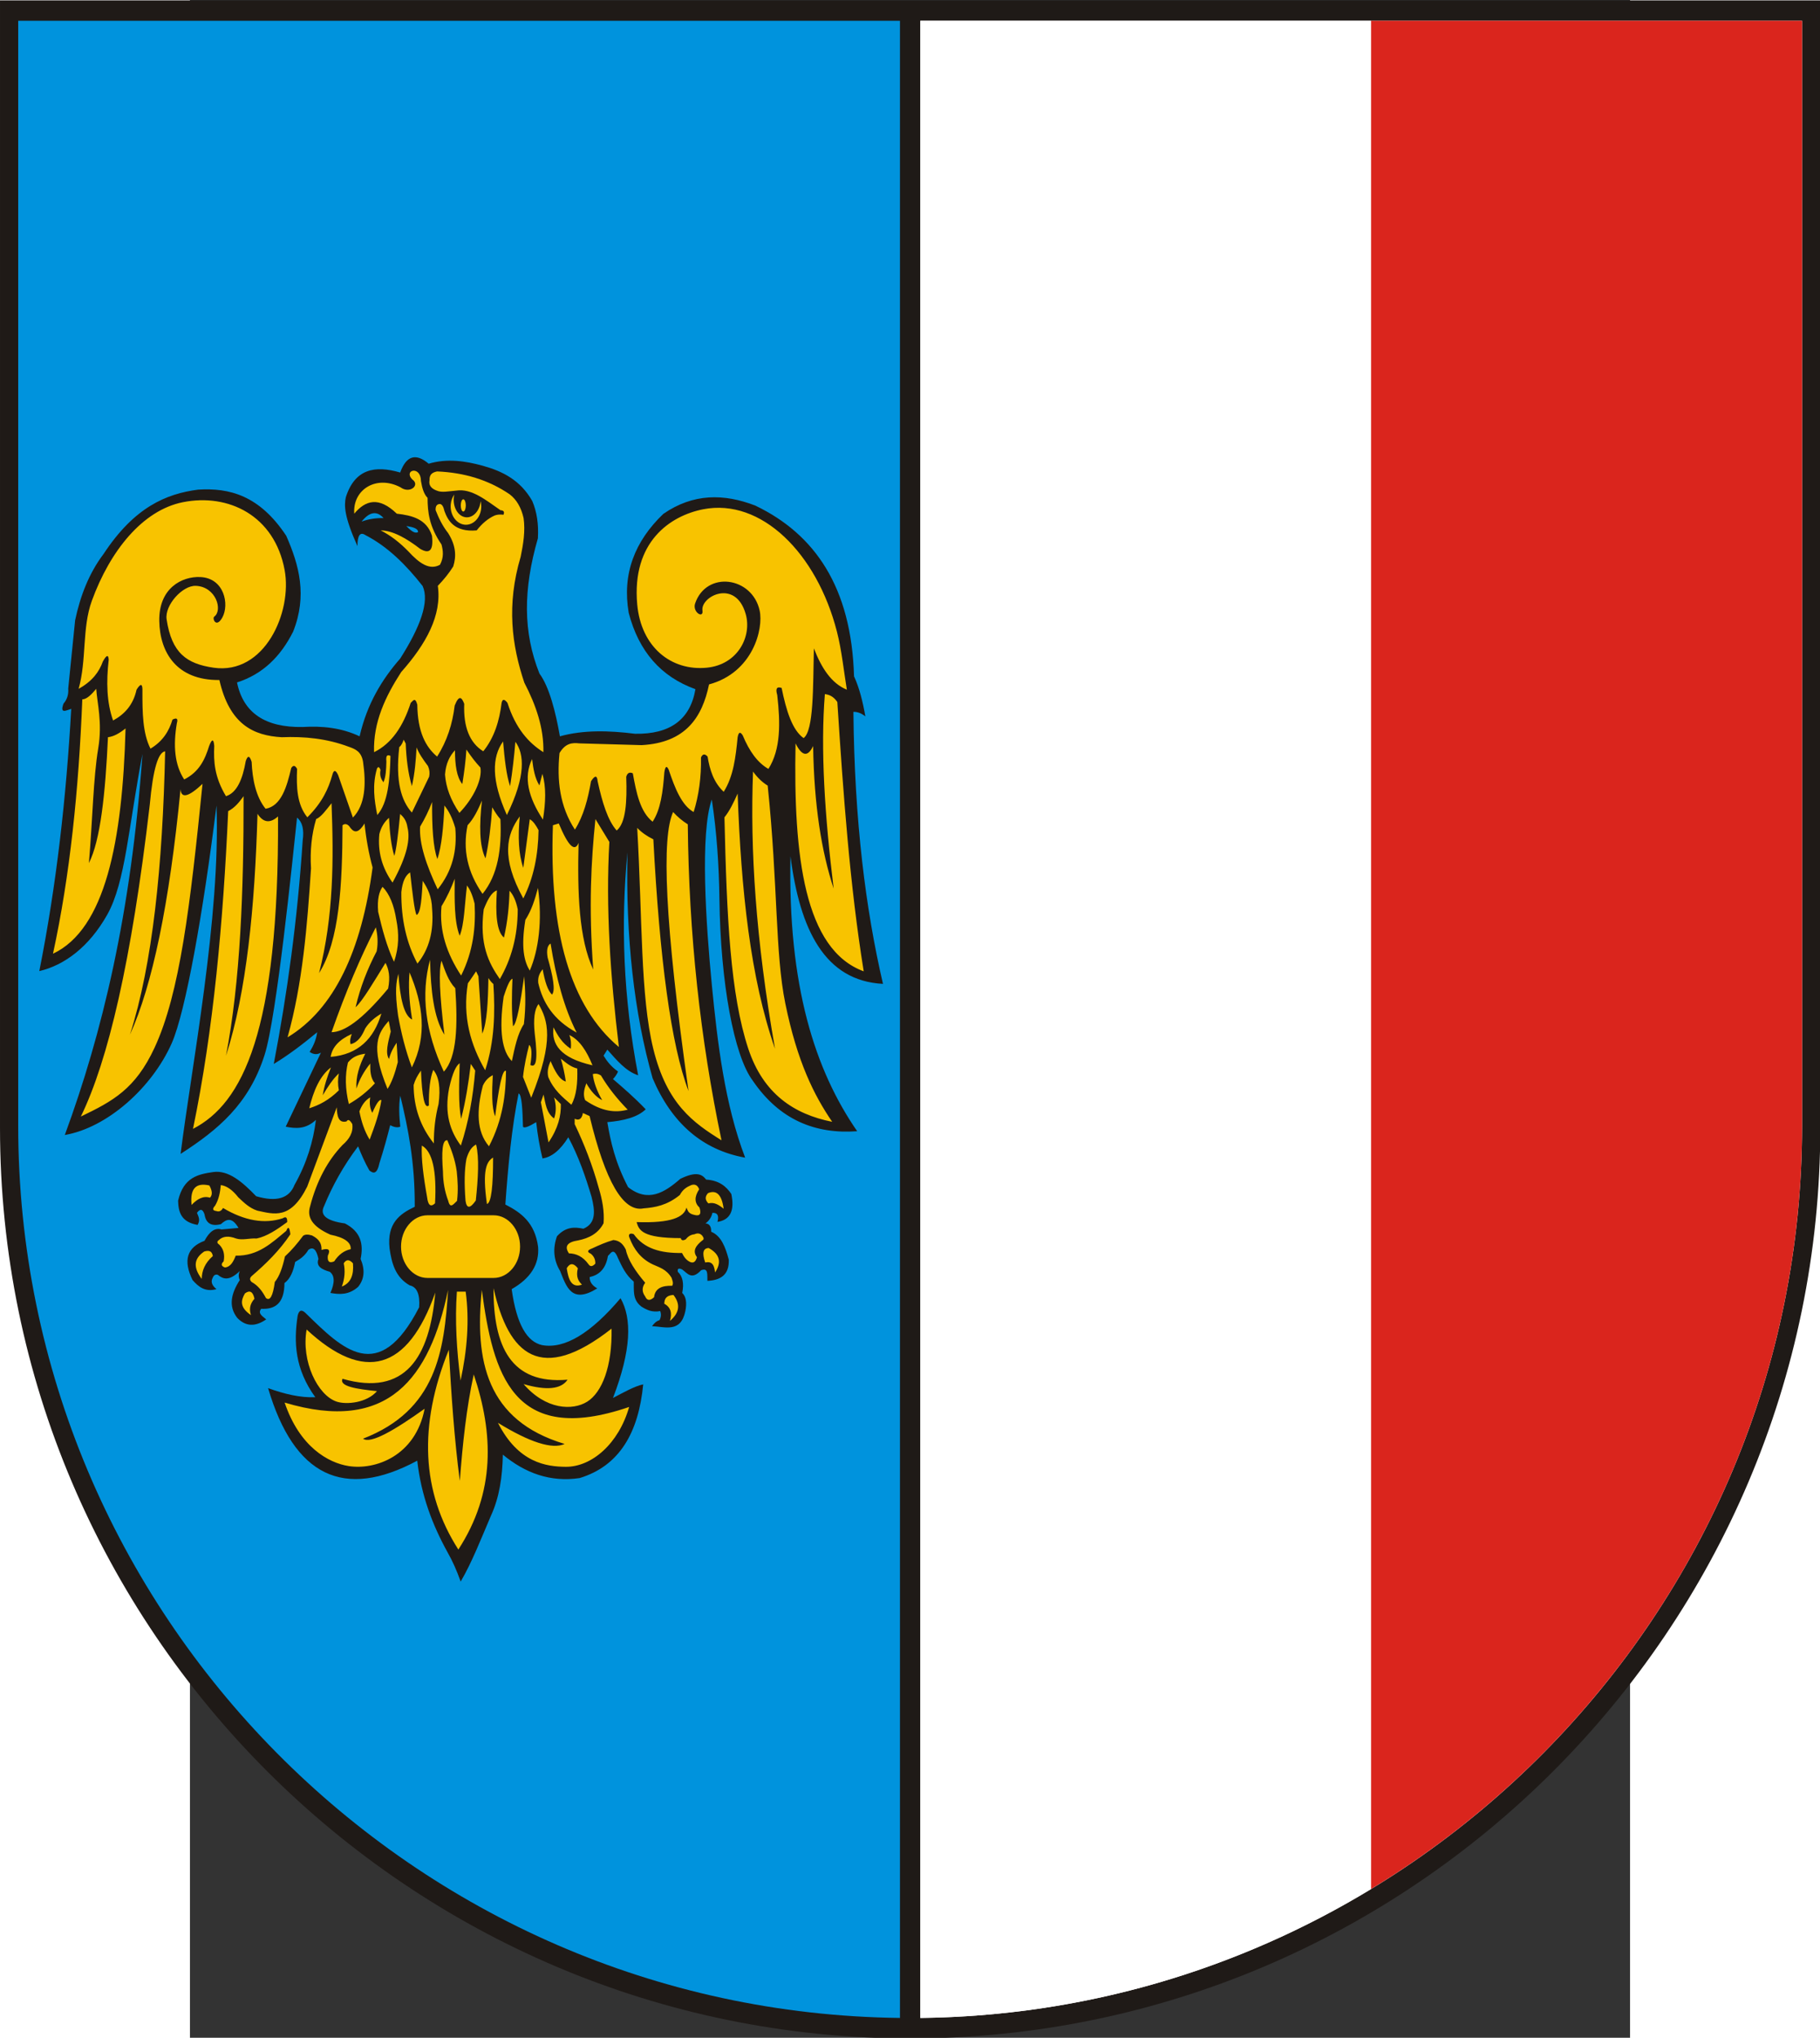
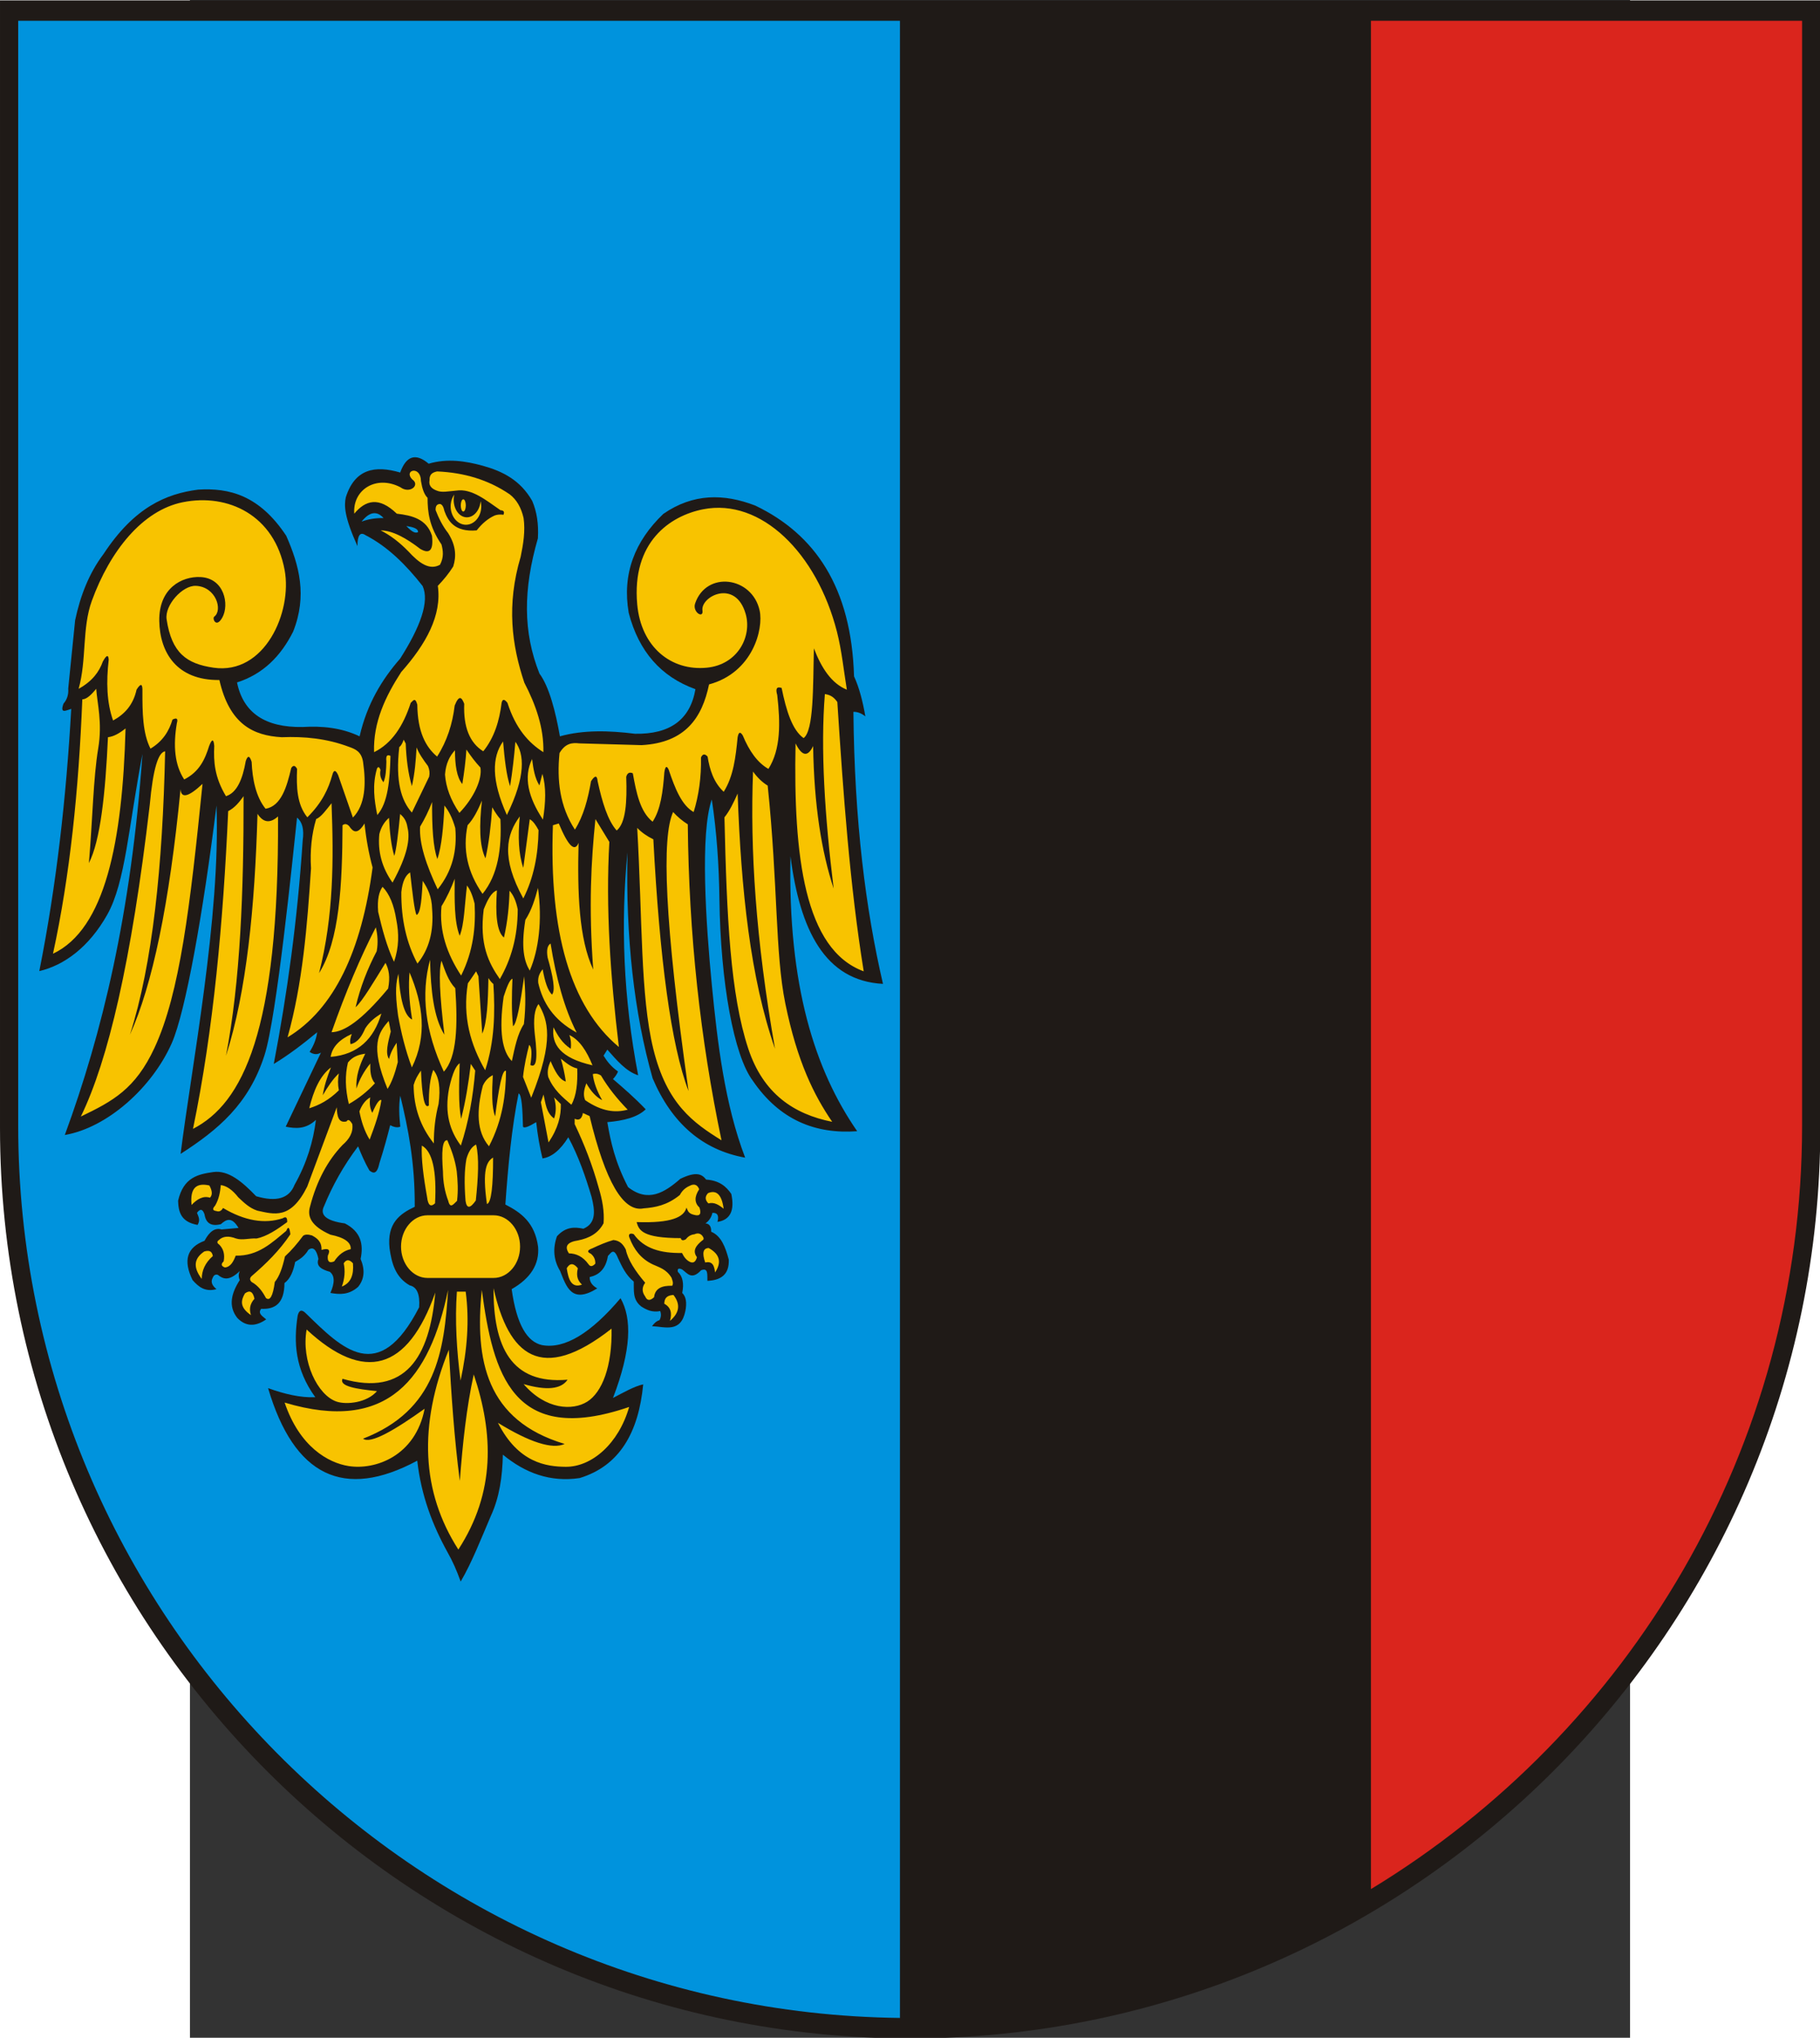
<svg xmlns="http://www.w3.org/2000/svg" xmlns:ns1="http://sodipodi.sourceforge.net/DTD/sodipodi-0.dtd" xmlns:ns2="http://www.inkscape.org/namespaces/inkscape" xml:space="preserve" width="744.094" height="832.7" style="shape-rendering:geometricPrecision; text-rendering:geometricPrecision; image-rendering:optimizeQuality; fill-rule:evenodd; clip-rule:evenodd" viewBox="0 0 210 297" id="svg2" ns1:version="0.32" ns2:version="0.45.1" ns1:docname="księstwo raciborskie.svg" ns2:output_extension="org.inkscape.output.svg.inkscape" ns1:docbase="C:\Users\Mistrz\Desktop" version="1.0">
  <rect x="0" y="0" width="210" height="297" fill="#333333" stroke="none" />
  <ns1:namedview ns2:window-height="480" ns2:window-width="640" ns2:pageshadow="2" ns2:pageopacity="0.0" guidetolerance="10.0" gridtolerance="10.0" objecttolerance="10.0" borderopacity="1.0" bordercolor="#666666" pagecolor="#ffffff" id="base" height="832.7px" width="744.094px" />
  <defs id="defs4">
    <style type="text/css" id="style6">
   
    .fil2 {fill:#0093DD}
    .fil0 {fill:#1F1A17}
    .fil3 {fill:#DA251D}
    .fil4 {fill:#F8C300}
    .fil1 {fill:white}
   
  </style>
  </defs>
  <g id="Warstwa_x0020_1" transform="matrix(1.264,0,0,1.264,-27.698,-39.127)">
    <g id="_75771024">
      <path id="_76099144" class="fil0" d="M 0,31 L 210,31 L 210,161 L 210,161 C 210,218.832 162.832,266 105,266 C 47.168,266 0,218.832 0,161 L 0,161 L 0,31 L 0,31 z " style="fill:#1f1a17" />
-       <path id="_76099072" class="fil1" d="M 106.175,33.35 L 207.9,33.35 L 207.9,160.75 L 207.9,160.75 C 207.9,217.033 162.312,263 106.175,263.635 L 106.175,33.35 L 106.175,33.35 z " style="fill:#ffffff" />
      <path id="_76099000" class="fil2" d="M 2.1,33.35 L 103.825,33.35 L 103.825,263.635 C 47.688,263 2.1,217.033 2.1,160.75 L 2.1,160.75 L 2.1,33.35 L 2.1,33.35 z " style="fill:#0093dd" />
      <path id="_76098928" class="fil3" d="M 158.162,33.35 L 158.254,33.35 L 207.9,33.35 L 207.9,160.75 L 207.9,160.75 C 207.9,197.987 187.941,230.703 158.178,248.769 C 158.173,248.772 158.167,248.775 158.162,248.779 L 158.162,33.349 L 158.162,33.35 z " style="fill:#da251d" />
-       <path id="_75771336" class="fil1" d="M 106.175,33.35 L 158.162,33.35 L 158.162,248.779 C 142.943,258.013 125.165,263.421 106.175,263.635 L 106.175,33.35 L 106.175,33.35 z " style="fill:#ffffff" />
      <g id="g16">
        <path id="_75771264" class="fil0" d="M 64.593,115.858 C 64.106,113.045 63.35,110.115 62.235,108.622 C 60.33,103.848 60.348,98.933 62.053,93.029 C 62.152,91.407 61.936,89.973 61.406,88.727 C 60.046,86.328 57.982,85.286 55.671,84.652 C 53.734,84.121 51.591,83.785 49.454,84.424 C 47.966,83.162 46.87,83.5 46.167,85.44 C 43.251,84.583 40.924,85.021 39.892,88.308 C 39.691,89.259 39.706,90.517 41.237,93.926 C 41.238,92.66 41.554,92.242 42.183,92.671 C 44.728,93.987 46.84,96.081 48.757,98.527 C 49.561,100.315 48.502,103.222 46.167,106.894 C 44.057,109.305 42.34,112.128 41.486,115.858 C 39.383,114.864 37.172,114.646 34.912,114.782 C 30.584,114.858 28.061,113.145 27.343,109.643 C 30.334,108.691 32.394,106.621 33.817,103.786 C 35.468,99.641 34.514,96.121 33.02,92.731 C 29.913,88.047 26.439,87.193 22.86,87.412 C 19.161,87.89 15.496,89.441 11.954,94.822 C 10.258,97.063 9.265,99.666 8.667,102.472 C 8.402,105.101 8.136,107.731 7.87,110.36 C 7.923,111.032 7.741,111.609 7.323,112.093 C 6.868,113.347 7.669,112.843 8.219,112.691 C 7.642,122.857 6.524,132.951 4.534,142.929 C 7.426,142.251 10.272,140.152 12.371,136.424 C 14.471,132.696 14.823,126.281 16.436,117.89 C 15.127,136.35 11.768,150.149 7.476,161.828 C 12.382,160.985 17.542,156.367 19.81,151.25 C 21.408,147.645 23.459,136.083 24.974,123.839 C 25.461,136.691 22.076,154.073 20.836,164.006 C 25.146,161.23 28.714,158.28 30.523,152.598 C 31.923,148.203 33.748,130.085 34.268,125.233 C 34.878,125.728 35.096,126.599 34.922,127.847 C 34.316,137.053 33.129,145.561 31.582,153.637 C 33.252,152.63 34.922,151.363 36.592,149.978 C 36.478,150.839 36.148,151.571 35.72,152.243 C 36.156,152.555 36.592,152.584 37.027,152.331 C 35.672,155.177 34.317,158.023 32.961,160.869 C 34.123,161.104 35.285,161.173 36.446,160.085 C 36.139,162.583 35.385,165.08 33.978,167.578 C 33.365,169.144 31.888,169.579 29.549,168.885 C 27.963,167.233 26.354,165.86 24.611,166.097 C 22.875,166.351 21.173,166.682 20.545,169.408 C 20.587,170.692 20.864,171.857 22.796,172.196 C 23.149,171.58 22.873,171.216 22.724,170.802 C 23.092,170.295 23.383,170.353 23.595,170.976 C 23.753,172.013 24.383,172.39 25.483,172.109 C 26.101,171.545 26.74,171.217 27.516,172.544 C 26.862,172.602 26.209,172.661 25.555,172.719 C 24.823,172.495 24.17,172.931 23.595,174.026 C 21.566,174.783 21.106,176.293 22.215,178.556 C 22.899,179.33 23.661,179.963 24.974,179.602 C 24.437,179.166 24.292,178.731 24.539,178.295 C 24.654,177.99 24.848,177.874 25.12,177.946 C 25.73,178.44 26.42,178.72 27.661,177.511 C 27.504,177.859 27.504,178.208 27.661,178.556 C 26.671,180.091 26.319,181.567 27.37,182.913 C 28.327,183.913 29.44,183.971 30.71,183.087 C 30.308,182.731 29.696,182.424 30.13,181.867 C 31.712,181.951 32.804,181.27 32.816,178.905 C 33.493,178.41 33.845,177.526 34.05,176.465 C 34.618,176.142 35.166,175.772 35.575,175.071 C 36.119,174.667 36.507,175.015 36.737,176.117 C 36.426,176.946 37.097,177.334 38.044,177.598 C 38.617,178.035 38.642,178.848 38.116,180.038 C 39.181,180.231 40.246,180.282 41.311,179.341 C 42.036,178.454 42.132,177.38 41.602,176.117 C 41.958,174.422 41.628,172.963 39.786,172.022 C 37.654,171.73 36.855,171.062 37.39,170.018 C 38.329,167.723 39.587,165.429 41.311,163.135 C 41.688,164.064 42.084,164.993 42.618,165.923 C 43.064,166.27 43.491,166.405 43.78,165.051 C 44.279,163.493 44.671,162.064 45.014,160.695 C 45.48,160.941 45.867,160.999 46.176,160.869 C 46.058,159.678 45.979,158.487 46.176,157.297 C 47.087,161.07 47.88,165.008 47.846,170.105 C 46.11,170.922 44.629,172 44.941,174.897 C 45.184,176.604 45.604,178.216 47.265,179.166 C 48.099,179.349 48.462,180.191 48.354,181.693 C 43.677,190.78 39.484,186.482 35.285,182.39 C 34.813,181.912 34.499,181.999 34.341,182.652 C 33.87,185.712 34.017,188.813 36.374,192.062 C 34.647,192.137 32.812,191.694 30.928,191.016 C 33.918,201.149 39.654,203.937 48.136,199.38 C 48.592,203.424 49.91,206.821 51.621,209.923 C 52.213,210.956 52.712,212.1 53.146,213.321 C 54.441,211.114 55.509,208.361 56.631,205.741 C 57.621,203.6 57.963,201.201 58.011,198.683 C 60.596,200.82 63.499,201.885 66.869,201.385 C 71.481,199.984 73.671,196.124 74.203,190.58 C 73.166,190.802 71.921,191.525 70.717,192.149 C 72.842,186.614 72.917,182.98 71.589,180.648 C 68.177,184.673 65.139,186.544 62.513,186.05 C 60.836,185.666 59.605,183.752 59.028,179.602 C 61.221,178.352 62.238,176.726 62.077,174.723 C 61.705,171.914 60.092,170.761 58.301,169.844 C 58.618,165.344 59.038,160.969 59.826,157.036 C 60.192,157.131 60.283,158.882 60.334,160.869 C 60.45,161.072 60.959,160.897 61.859,160.346 C 62.023,161.835 62.265,163.229 62.585,164.529 C 63.656,164.374 64.648,163.561 65.562,162.089 C 66.737,164.271 67.544,166.601 68.249,168.972 C 68.643,170.547 68.801,172.003 67.305,172.632 C 66.288,172.426 65.272,172.385 64.255,173.503 C 63.748,174.933 63.869,176.269 64.618,177.511 C 65.346,179.32 65.933,181.357 68.902,179.515 C 68.298,179.173 68.007,178.738 68.031,178.208 C 69.076,177.972 69.876,177.323 70.136,175.768 C 70.482,175.454 70.785,174.737 71.298,176.03 C 71.753,176.99 72.178,177.962 73.113,178.731 C 73.153,179.74 72.941,180.798 73.985,181.606 C 74.593,181.993 75.24,182.309 76.163,182.129 C 76.296,182.477 76.271,182.826 76.09,183.174 C 75.701,183.288 75.45,183.568 75.219,183.871 C 76.753,183.944 78.538,184.668 79.067,182.129 C 79.26,181.149 79.139,180.452 78.704,180.038 C 78.927,178.942 78.758,178.129 78.196,177.598 C 78.13,177.228 78.299,177.141 78.704,177.337 C 79.305,177.768 79.78,178.6 80.882,177.424 C 81.752,177.077 81.576,177.986 81.609,178.644 C 83.118,178.572 84.137,177.971 84.077,176.204 C 83.695,174.775 83.214,173.464 82.044,172.98 C 82.062,172.378 81.844,172.059 81.391,172.022 C 81.814,171.709 82.08,171.302 82.189,170.802 C 82.775,170.774 82.969,171.122 82.77,171.847 C 84.244,171.62 84.776,170.546 84.368,168.624 C 83.782,167.765 82.991,167.072 81.463,166.968 C 81.003,166.372 80.365,165.965 78.486,166.881 C 76.655,168.477 74.764,169.647 72.46,167.84 C 70.972,164.987 70.449,162.631 70.064,160.346 C 71.952,160.182 73.546,159.783 74.493,158.865 C 73.124,157.439 71.926,156.421 70.717,155.38 C 70.989,155.089 71.183,154.799 71.298,154.509 C 70.446,153.899 70.007,153.289 69.628,152.679 C 69.773,152.447 69.919,152.214 70.064,151.982 C 71.15,153.21 72.215,154.485 73.622,154.944 C 71.896,145.982 71.602,137.45 72.387,129.241 C 72.178,139.055 73.146,147.739 75.292,155.293 C 77.515,160.508 81.073,163.558 85.965,164.441 C 83.611,158.281 82.771,151.181 82.13,144.618 C 81.425,137.41 80.751,127.005 82.117,123.142 C 82.683,126.865 82.946,130.708 82.998,134.669 C 83.123,144.274 84.671,152.663 86.836,155.554 C 89.937,160.101 94.062,161.741 98.889,161.392 C 94.017,154.343 90.885,144.637 91.193,129.677 C 92.278,138.129 95.129,144.05 101.866,144.402 C 99.86,135.769 98.576,125.623 98.454,113.035 C 98.913,113.021 99.373,113.195 99.833,113.558 C 99.535,111.853 99.138,110.267 98.526,108.94 C 98.228,98.674 94.016,92.546 87.127,89.249 C 83.522,87.861 79.974,87.828 76.526,90.207 C 73.218,93.373 71.76,97.136 72.532,101.621 C 73.685,106.061 76.251,108.994 80.229,110.421 C 79.632,113.924 77.308,115.637 73.259,115.562 C 70.237,115.184 67.3,115.106 64.593,115.858 L 64.593,115.858 z " style="fill:#1f1a17" />
        <path id="_75771192" class="fil4" d="M 48.565,86.43 C 48.549,84.583 46.519,85.154 47.55,86.227 C 48.522,86.884 47.279,87.941 46.197,87.141 C 43.422,85.689 40.663,87.4 40.87,90.185 C 42.166,88.628 43.704,88.183 45.774,90.185 C 47.564,90.39 49.209,90.808 49.834,92.722 C 50.027,94.39 49.576,94.897 48.48,94.244 C 46.846,92.992 45.291,92.127 43.914,92.113 C 45.052,92.685 46.119,93.512 47.127,94.549 C 48.34,95.874 49.551,96.759 50.764,96.071 C 51.225,95.196 51.119,94.456 50.933,93.737 C 49.507,91.653 49.328,89.976 49.326,88.358 C 48.929,87.973 48.704,87.279 48.565,86.43 z M 49.313,171.085 C 51.859,171.085 54.405,171.085 56.95,171.085 C 58.627,171.085 59.998,172.711 59.998,174.698 C 59.998,174.698 59.998,174.698 59.998,174.698 C 59.998,176.685 58.627,178.31 56.95,178.31 C 54.405,178.31 51.859,178.31 49.313,178.31 C 47.637,178.31 46.265,176.685 46.265,174.698 C 46.265,174.698 46.265,174.698 46.265,174.698 C 46.265,172.711 47.637,171.085 49.313,171.085 z M 66.296,159.952 C 66.807,160.197 67.124,159.977 67.249,159.293 C 67.505,159.41 67.762,159.528 68.018,159.645 C 69.837,167.215 71.914,170.762 74.248,170.287 C 75.592,170.181 76.952,169.94 78.426,168.748 C 78.784,168.075 79.257,167.81 79.745,167.604 C 80.179,167.456 80.484,167.617 80.661,168.088 C 80.093,168.946 80.105,169.65 80.698,170.199 C 80.941,170.941 80.734,171.22 80.075,171.034 C 79.369,170.879 79.351,170.518 79.195,170.199 C 78.914,171.297 77.463,172.009 73.442,171.87 C 73.708,172.808 74.104,173.716 78.535,173.717 C 78.602,173.993 78.797,174.037 79.122,173.849 C 79.387,173.503 79.717,173.313 80.111,173.277 C 80.481,173.103 80.787,173.162 81.028,173.453 C 81.221,173.706 81.221,173.882 81.028,173.981 C 80.295,174.563 79.846,175.178 80.404,175.915 C 80.252,176.478 79.971,176.654 79.562,176.443 C 79.204,176.261 78.911,175.923 78.682,175.432 C 76.212,175.473 74.29,174.924 73.111,173.263 C 72.678,173.085 72.423,173.275 72.636,173.717 C 73.132,174.999 73.911,176.088 75.311,176.751 C 76.066,177.099 76.855,177.282 77.473,178.29 C 77.566,178.598 77.728,178.905 77.546,179.214 C 76.398,179.179 75.573,179.483 75.457,180.533 C 74.986,180.968 74.644,180.938 74.431,180.445 C 74.044,179.917 74.044,179.389 74.431,178.862 C 73.291,177.519 72.433,176.224 72.196,175.036 C 71.914,174.495 71.567,174.012 70.767,173.937 C 69.948,174.162 69.13,174.523 68.311,174.904 C 67.747,175.109 67.698,175.314 68.165,175.52 C 68.529,175.823 68.7,176.204 68.678,176.663 C 68.357,177.002 68.1,177.031 67.908,176.751 C 67.223,175.804 66.45,175.494 65.636,175.476 C 65.088,174.668 65.442,174.169 66.699,173.981 C 67.958,173.727 69.016,173.183 69.631,172.002 C 69.737,170.653 69.49,169.304 69.081,167.956 C 68.358,165.329 67.405,162.886 66.296,160.568 C 66.296,160.363 66.296,160.158 66.296,159.952 L 66.296,159.952 z M 83.483,170.331 C 83.271,168.724 82.672,168.123 81.687,168.528 C 81.312,168.923 81.325,169.319 81.724,169.715 C 82.391,169.532 82.945,169.892 83.483,170.331 L 83.483,170.331 z M 82.493,177.674 C 83.281,176.504 83.036,175.566 81.76,174.86 C 81.11,174.875 80.976,175.433 81.357,176.531 C 82.221,176.33 82.406,176.944 82.493,177.674 z M 77.693,180.269 C 78.525,181.343 78.391,182.34 77.29,183.259 C 77.553,182.382 77.398,181.693 76.63,181.28 C 76.66,180.458 77.144,180.315 77.693,180.269 L 77.693,180.269 z M 67.139,179.082 C 66.737,178.684 66.417,178.209 66.662,177.191 C 66.17,176.572 65.743,176.572 65.38,177.191 C 65.578,178.462 65.905,179.519 67.139,179.082 z M 38.848,158.633 C 37.712,161.682 36.576,164.731 35.44,167.78 C 33.523,171.633 31.605,170.959 29.687,170.55 C 28.773,170.254 28.139,169.623 27.488,169.011 C 26.816,168.156 26.145,167.686 25.473,167.604 C 25.398,168.396 25.276,169.187 24.813,169.979 C 24.475,170.339 24.524,170.544 24.96,170.595 C 25.281,170.709 25.537,170.592 25.729,170.243 C 28.219,171.721 30.515,172.117 32.619,171.43 C 32.983,171.19 33.154,171.336 33.132,171.87 C 31.959,172.733 30.786,173.518 29.614,173.761 C 28.747,173.71 27.969,173.996 27.232,173.761 C 26.379,173.433 25.719,173.491 25.253,173.937 C 25.007,174.113 25.02,174.288 25.29,174.464 C 25.783,174.954 25.954,175.599 25.802,176.399 C 25.465,176.711 25.513,176.946 25.949,177.103 C 26.607,177.036 26.925,176.427 27.195,175.739 C 29.79,175.793 31.355,174.259 33.022,172.881 C 33.245,172.317 33.404,172.449 33.498,173.277 C 32.25,175.15 30.699,176.661 29.064,178.07 C 28.794,178.305 28.782,178.539 29.027,178.774 C 29.807,179.205 30.284,179.879 30.676,180.621 C 31.147,181.011 31.489,180.395 31.703,178.774 C 32.239,178.14 32.597,177.08 32.875,175.827 C 33.644,175.123 34.324,174.312 34.964,173.453 C 35.177,173.283 35.519,173.268 35.99,173.409 C 36.599,173.733 37.127,174.134 37.089,175.08 C 37.914,174.835 38.158,175.055 37.822,175.739 C 37.744,176.423 37.989,176.643 38.555,176.399 C 39.062,175.621 39.697,175.152 40.461,174.992 C 40.517,174.203 39.735,173.646 38.115,173.321 C 35.883,172.323 35.423,171.219 35.77,170.067 C 36.551,167.069 37.825,164.747 39.508,162.987 C 40.282,162.316 40.773,161.548 40.644,160.568 C 40.36,160.079 40.14,159.976 39.984,160.26 C 39.039,160.494 38.887,159.642 38.848,158.633 L 38.848,158.633 z M 39.655,176.619 C 39.839,177.513 39.766,178.407 39.435,179.302 C 40.479,178.9 40.834,177.948 40.717,176.619 C 40.299,176.155 39.944,176.155 39.655,176.619 z M 28.258,180.093 C 27.81,180.87 27.59,181.667 28.954,182.6 C 28.75,181.969 28.788,181.339 29.357,180.709 C 29.184,179.885 28.818,179.679 28.258,180.093 z M 24.556,175.784 C 24.47,175.375 24.302,175.043 23.567,175.256 C 22.51,175.973 22.139,176.931 23.274,178.422 C 23.279,177.47 23.65,176.581 24.556,175.784 z M 24.227,169.055 C 24.525,168.741 24.5,168.272 24.153,167.648 C 22.684,167.308 21.895,167.91 22.101,169.891 C 22.753,169.206 23.446,168.811 24.227,169.055 z " style="fill:#f8c300" />
        <path id="_75771120" class="fil4" d="M 50.426,85.314 C 53.529,85.444 56.339,86.275 58.798,87.952 C 59.591,88.556 60.127,89.469 60.404,90.692 C 60.615,92.181 60.373,93.669 60.066,95.157 C 58.417,100.71 59.042,105.354 60.489,109.669 C 61.842,112.274 62.753,114.927 62.688,117.686 C 60.968,116.604 59.49,114.942 58.544,112.003 C 58.19,111.539 57.964,111.539 57.867,112.003 C 57.614,114.067 57.038,115.985 55.753,117.585 C 54.182,116.609 53.449,114.782 53.555,112.105 C 53.285,111.415 52.983,110.978 52.455,112.308 C 52.202,114.415 51.581,116.396 50.426,118.194 C 49.1,117.078 48.178,115.333 48.142,112.206 C 47.889,111.272 47.635,111.782 47.381,112.003 C 46.516,114.695 45.179,116.696 43.153,117.686 C 43.046,114.24 44.452,111.278 46.282,108.451 C 49.158,105.204 50.987,101.908 50.51,98.506 C 51.158,97.83 51.767,97.105 52.286,96.274 C 52.653,95.124 52.617,93.877 51.694,92.417 C 51.07,91.625 50.623,90.726 50.256,89.779 C 50.232,89.31 50.401,89.073 50.764,89.069 C 50.997,89.107 51.166,89.378 51.271,89.88 C 51.679,91.005 52.435,92.329 54.992,92.113 C 55.62,91.308 56.312,90.735 57.069,90.395 C 57.343,90.288 57.68,90.259 58.083,90.308 C 58.226,89.979 58.111,89.805 57.739,89.786 C 56.078,88.647 54.425,87.245 52.632,87.526 C 51.706,87.603 50.958,87.778 50.387,87.526 C 49.722,87.283 49.444,86.884 49.554,86.331 C 49.52,85.604 49.941,85.42 50.426,85.314 L 50.426,85.314 z M 55.447,88.738 C 55.515,89.007 55.539,89.296 55.51,89.592 C 55.396,90.751 54.515,91.585 53.549,91.448 C 52.583,91.312 51.889,90.255 52.002,89.096 C 52.045,88.667 52.192,88.283 52.41,87.976 C 52.383,88.088 52.364,88.205 52.352,88.325 C 52.241,89.454 52.845,90.474 53.697,90.594 C 54.549,90.715 55.334,89.892 55.445,88.763 C 55.446,88.754 55.447,88.746 55.447,88.738 L 55.447,88.738 z M 53.447,88.526 C 53.607,88.526 53.737,88.843 53.737,89.232 C 53.737,89.621 53.607,89.939 53.447,89.939 C 53.288,89.939 53.157,89.621 53.157,89.232 C 53.157,88.843 53.288,88.526 53.447,88.526 z M 81.8,109.872 C 86.862,108.502 88.102,103.458 87.635,101.348 C 86.769,97.433 81.496,96.731 80.193,100.536 C 79.852,101.533 81.18,102.347 81.039,101.348 C 80.809,99.723 84.856,97.645 86.028,101.754 C 86.761,104.32 85.135,107.59 81.546,107.944 C 77.431,108.35 73.954,105.567 73.512,100.637 C 72.868,93.441 77.309,90.425 81.123,89.677 C 87.812,88.368 94.235,94.737 96.551,103.783 C 97.108,105.958 97.332,108.248 97.698,110.481 C 95.922,109.762 94.766,107.978 93.893,105.711 C 93.793,110.133 93.886,115.194 92.709,116.062 C 91.403,115.146 90.703,112.898 90.172,110.278 C 89.616,110.085 89.447,110.355 89.665,111.09 C 90.033,114.295 90.09,117.34 88.65,119.614 C 87.389,118.904 86.435,117.551 85.69,115.758 C 85.436,115.352 85.223,115.284 85.098,115.961 C 84.876,118.219 84.624,120.463 83.491,122.253 C 82.334,121.175 81.884,119.735 81.631,118.194 C 81.312,117.841 81.059,117.874 80.87,118.295 C 80.91,120.547 80.628,122.644 80.024,124.587 C 78.661,123.837 77.864,121.864 77.149,119.716 C 76.915,119.198 76.746,119.3 76.641,120.02 C 76.481,122.206 76.225,124.294 75.288,125.703 C 73.844,124.56 73.408,122.358 73.005,120.122 C 72.622,119.947 72.368,120.083 72.244,120.528 C 72.349,123.409 72.201,125.85 71.144,126.718 C 70.105,125.559 69.469,123.433 68.946,121.035 C 68.885,120.339 68.632,120.339 68.185,121.035 C 67.827,123.084 67.327,125.032 66.324,126.616 C 64.572,123.934 64.237,120.933 64.548,117.787 C 65.228,116.639 66.022,116.577 66.832,116.671 C 69.228,116.739 71.624,116.807 74.02,116.874 C 79.074,116.599 81.002,113.708 81.8,109.872 L 81.8,109.872 z M 96.599,111.902 C 97.287,122.532 98.047,133.102 99.643,142.955 C 92.806,140.448 91.516,129.712 91.779,116.671 C 92.52,118.165 93.196,118.267 93.808,116.976 C 93.913,123.853 94.782,129.168 96.176,133.416 C 95.137,124.958 94.653,117.279 95.161,110.988 C 95.641,111.06 96.12,111.209 96.599,111.902 L 96.599,111.902 z M 88.565,121.542 C 89.759,133.04 89.411,140.858 90.599,146.666 C 91.969,153.365 93.904,157.237 96.007,160.308 C 91.588,159.433 88.037,157.062 86.322,151.864 C 84.261,145.617 83.842,136.792 83.576,125.196 C 84.164,124.476 84.639,123.485 85.098,122.456 C 85.493,133.516 86.565,143.765 89.411,151.885 C 87.175,139.228 86.531,128.862 86.874,119.919 C 87.373,120.615 87.937,121.156 88.565,121.542 z M 79.347,126.007 C 79.466,138.701 80.799,150.828 83.237,162.439 C 79.993,160.422 76.935,158.284 75.368,151.895 C 73.871,145.791 74.117,136.949 73.512,126.413 C 74.004,126.93 74.624,127.37 75.373,127.733 C 76.101,141.529 77.414,151.469 79.432,156.756 C 76.635,137.021 76.327,127.457 77.656,124.587 C 78.155,125.138 78.719,125.611 79.347,126.007 L 79.347,126.007 z M 70.299,128.037 C 69.867,135.571 70.411,143.529 71.398,151.682 C 65.784,147.007 63.342,138.364 63.787,126.109 C 64.013,126.041 64.238,125.974 64.464,125.906 C 65.547,128.507 66.308,129.251 66.747,128.139 C 66.604,133.857 66.772,139.203 68.438,142.752 C 67.901,135.476 68.196,130.195 68.692,125.399 C 69.228,126.278 69.763,127.157 70.299,128.037 L 70.299,128.037 z M 42.053,125.906 C 42.235,127.675 42.545,129.366 42.984,130.98 C 41.712,140.581 38.571,147.308 33.174,150.566 C 34.907,144.37 35.444,137.744 35.88,131.082 C 35.755,129.032 35.952,127.138 36.472,125.399 C 37.064,125.161 37.656,124.305 38.248,123.572 C 38.497,130.042 38.503,136.532 36.81,143.158 C 39.169,139.416 39.488,132.957 39.516,126.109 C 39.77,125.911 40.024,125.945 40.278,126.21 C 40.724,126.866 41.219,127.269 42.053,125.906 L 42.053,125.906 z M 32.075,125.094 C 32.194,150.018 27.952,158.185 22.265,161.12 C 24.648,149.614 25.747,137.228 26.324,124.485 C 27.078,124.104 27.605,123.451 28.1,122.76 C 28.118,133.701 27.73,144.079 26.07,152.697 C 28.443,145.309 29.397,135.582 29.707,124.79 C 30.367,125.82 31.156,125.921 32.075,125.094 L 32.075,125.094 z M 23.364,121.339 C 21.945,135.397 20.756,145.478 17.82,151.785 C 15.609,156.536 13.011,157.927 9.326,159.699 C 12.467,153.254 15.166,141.823 17.275,123.775 C 17.662,119.492 18.278,117.69 19.051,117.585 C 18.768,130.83 17.596,142.121 14.992,150.261 C 17.572,144.555 19.537,135.236 20.827,121.948 C 20.899,123.06 21.745,122.857 23.364,121.339 L 23.364,121.339 z M 14.485,114.946 C 14.132,127.995 12.14,138.091 6.112,140.925 C 8.074,131.9 9.081,122.015 9.495,111.597 C 10.031,111.58 10.566,111.018 11.102,110.379 C 11.204,112.012 11.832,114.264 11.332,117.245 C 10.754,120.689 10.689,125.416 10.256,130.473 C 11.586,127.873 12.158,122.431 12.455,115.961 C 13.132,115.884 13.808,115.487 14.485,114.946 L 14.485,114.946 z M 25.309,109.365 C 20.387,109.419 18.442,106.196 18.375,102.566 C 18.304,98.763 20.996,97.397 23.11,97.492 C 25.884,97.615 26.478,100.661 25.648,102.16 C 24.933,103.448 24.452,102.253 24.717,102.058 C 25.721,101.32 24.931,98.614 22.603,98.506 C 21.049,98.434 18.98,100.755 19.22,102.362 C 19.804,106.261 21.535,107.493 24.633,107.944 C 30.523,108.802 33.741,101.546 32.836,96.68 C 31.666,90.389 26.343,87.808 21.081,88.866 C 16.435,89.799 12.684,94.491 10.595,100.231 C 9.448,103.381 10.015,106.997 9.072,110.379 C 10.655,109.505 11.441,108.418 11.863,107.234 C 12.282,106.47 12.508,106.402 12.54,107.031 C 12.249,109.571 12.306,111.956 13.047,114.033 C 14.344,113.323 15.359,112.274 15.753,110.481 C 16.236,109.698 16.462,109.765 16.43,110.684 C 16.427,113.097 16.452,115.491 17.36,117.28 C 18.786,116.425 19.503,115.251 19.897,113.931 C 20.388,113.68 20.558,113.815 20.404,114.337 C 19.961,116.937 20.146,119.16 21.25,120.832 C 23.017,119.935 23.652,118.494 24.125,116.976 C 24.451,116.125 24.649,116.125 24.717,116.976 C 24.634,118.729 24.73,120.54 26.07,122.76 C 27.339,122.365 27.988,120.799 28.354,118.701 C 28.579,118.038 28.805,118.072 29.03,118.802 C 29.114,120.798 29.521,122.833 30.637,124.21 C 32.442,123.909 33.088,121.682 33.597,119.513 C 33.822,119.16 34.048,119.194 34.273,119.614 C 34.183,121.708 34.254,123.723 35.457,125.196 C 37.182,123.48 37.898,121.885 38.333,120.325 C 38.493,119.706 38.719,119.706 39.009,120.325 C 39.545,121.881 40.177,123.669 40.712,125.225 C 42.151,123.77 42.252,121.34 41.884,118.802 C 41.691,117.612 40.992,117.33 40.278,117.077 C 37.684,116.096 35.091,115.859 32.497,115.961 C 29.262,115.776 26.479,114.507 25.309,109.365 L 25.309,109.365 z M 43.491,119.574 C 42.936,121.457 43.174,123.204 43.525,124.932 C 44.76,123.532 44.977,120.91 45.047,118.112 C 44.744,117.979 44.489,117.963 44.574,118.762 C 44.558,119.677 44.51,120.552 44.235,121.157 C 43.977,120.8 43.767,120.404 43.897,119.736 C 43.762,119.372 43.626,119.318 43.491,119.574 L 43.491,119.574 z M 46.062,117.097 C 45.604,121.094 46.298,123.282 47.516,124.648 C 48.182,123.267 48.847,121.887 49.512,120.507 C 49.596,120.101 49.551,119.695 49.377,119.29 C 48.84,118.572 48.336,117.855 48.058,117.138 C 47.974,118.626 47.859,120.115 47.516,121.603 C 47.062,120.053 46.874,118.396 46.806,116.692 C 46.727,116.543 46.648,116.394 46.569,116.245 C 46.449,116.587 46.312,116.91 46.062,117.097 L 46.062,117.097 z M 52.489,117.463 C 51.88,118.126 51.432,118.982 51.339,120.264 C 51.44,121.739 51.993,123.213 52.996,124.688 C 54.7,122.915 55.653,120.766 55.422,119.457 C 54.788,118.765 54.395,118.248 53.808,117.382 C 53.723,118.708 53.549,120.034 53.335,121.36 C 52.69,120.583 52.489,119.168 52.489,117.463 L 52.489,117.463 z M 58.037,116.448 C 56.733,118.261 56.686,120.953 58.476,124.932 C 60.691,120.447 60.486,117.876 59.457,116.489 C 59.315,118.194 59.12,119.898 58.848,121.603 C 58.416,120.37 58.21,118.458 58.037,116.448 L 58.037,116.448 z M 61.386,118.478 C 60.364,120.558 60.951,122.915 62.637,125.46 C 62.953,123.497 63.027,121.68 62.569,120.183 C 62.457,120.629 62.344,121.076 62.231,121.522 C 61.706,120.701 61.522,119.609 61.386,118.478 L 61.386,118.478 z M 59.965,125.094 C 58.422,127.177 57.783,129.836 60.371,134.552 C 61.573,132.173 62.087,129.52 62.13,126.677 C 61.84,126.141 61.534,125.644 61.115,125.419 C 60.867,127.286 60.619,129.153 60.371,131.021 C 59.824,129.456 59.737,127.432 59.965,125.094 z M 57.732,125.419 C 57.891,128.829 57.444,131.852 55.669,134.024 C 53.933,131.541 53.358,128.902 53.944,126.109 C 54.658,125.356 55.145,124.331 55.601,123.267 C 55.285,126.096 55.291,128.489 56.007,129.925 C 56.411,128.137 56.638,126.136 56.785,124.039 C 57.052,124.499 57.336,124.959 57.732,125.419 z M 51.271,123.836 C 51.158,126.27 50.96,128.501 50.459,130.006 C 49.966,128.684 49.828,126.299 49.85,123.43 C 49.453,124.454 48.99,125.401 48.464,126.271 C 48.342,128.244 49.196,130.75 50.493,133.497 C 52.197,131.389 52.753,129.006 52.523,126.434 C 52.178,125.219 51.745,124.431 51.271,123.836 L 51.271,123.836 z M 46.163,124.81 C 46.542,125.15 46.889,125.547 47.009,126.353 C 47.337,127.664 47.02,129.556 45.284,132.725 C 44.067,131.013 43.56,129.146 43.762,127.124 C 43.989,126.24 44.393,125.676 44.878,125.257 C 44.968,126.989 45.139,128.527 45.487,129.641 C 45.712,128.988 45.938,127.165 46.163,124.81 L 46.163,124.81 z M 44.134,133.213 C 44.922,134.02 45.452,135.292 45.724,137.028 C 46.028,138.571 46.051,140.161 45.453,141.859 C 44.601,140.034 44.09,138.074 43.626,136.095 C 43.505,134.612 43.739,133.767 44.134,133.213 L 44.134,133.213 z M 47.313,131.548 C 46.794,131.871 46.431,132.571 46.299,133.821 C 46.274,136.955 46.894,139.702 48.159,142.062 C 49.496,140.429 50.06,138.331 49.85,135.77 C 49.813,134.299 49.323,133.372 48.768,132.523 C 48.655,134.328 48.566,136.232 48.058,136.46 C 47.81,136.016 47.562,133.728 47.313,131.548 z M 52.455,132.279 C 52.06,133.334 51.585,134.39 50.933,135.445 C 50.661,138.275 51.537,140.921 53.199,143.442 C 54.613,140.592 54.89,137.856 54.755,135.161 C 54.462,133.972 54.169,133.463 53.876,133.05 C 53.592,135.307 53.571,137.535 53.03,138.855 C 52.386,137.205 52.441,134.717 52.455,132.279 L 52.455,132.279 z M 57.326,133.619 C 56.657,133.864 56.214,134.788 55.804,135.81 C 55.291,139.849 56.365,141.984 57.664,143.848 C 58.957,141.604 59.725,138.982 59.728,135.81 C 59.541,134.861 59.225,134.144 58.781,133.659 C 58.736,135.391 58.57,137.171 58.138,139.058 C 57.287,138.376 57.145,136.311 57.326,133.619 L 57.326,133.619 z M 62.062,133.334 C 61.723,134.624 61.335,135.894 60.607,137.028 C 60.087,140.264 60.474,141.806 61.115,142.873 C 62.133,140.537 62.59,137.07 62.062,133.334 L 62.062,133.334 z M 60.472,143.523 C 60.606,145.188 60.692,146.912 60.438,149.043 C 59.705,150.138 59.39,151.737 59.051,153.306 C 57.95,152.207 57.529,149.915 58.104,145.877 C 58.443,144.838 58.781,143.915 59.119,143.807 C 59.045,145.692 59.002,147.557 59.187,149.287 C 59.615,149.021 60.044,146.577 60.472,143.523 L 60.472,143.523 z M 56.92,144.416 C 57.129,147.731 57.055,151.046 55.973,154.361 C 54.292,151.425 53.337,148.199 53.977,144.335 C 54.374,143.797 54.657,143.337 54.925,142.955 C 55.015,143.144 55.105,143.333 55.195,143.523 C 55.342,145.728 55.488,147.934 55.635,150.139 C 56.195,148.875 56.303,146.388 56.345,143.726 C 56.537,144.033 56.729,144.263 56.92,144.416 L 56.92,144.416 z M 50.933,141.737 C 51.34,142.891 51.721,144.065 52.523,144.903 C 52.817,149.18 52.716,152.88 51.204,154.523 C 49.062,149.911 48.532,145.608 49.614,141.615 C 49.694,145.126 50.029,148.299 51.271,150.261 C 50.707,145.641 50.594,142.799 50.933,141.737 L 50.933,141.737 z M 43.356,137.881 C 41.589,141.294 39.886,145.326 38.248,149.977 C 39.682,149.943 41.666,148.691 44.776,144.944 C 45.038,143.608 44.856,142.697 44.472,141.98 C 43.171,144.092 41.787,146.429 41.022,147.095 C 41.56,144.779 42.404,142.647 43.457,140.641 C 43.641,139.634 43.559,138.733 43.356,137.881 L 43.356,137.881 z M 45.96,143.239 C 45.725,144.151 45.511,145.126 45.927,148.069 C 46.287,150.058 46.769,152.047 47.516,154.036 C 49.312,150.383 48.803,146.73 47.246,143.076 C 47.122,144.483 47.159,146.18 47.55,148.516 C 46.585,148.062 46.152,146.013 45.96,143.239 L 45.96,143.239 z M 44.844,148.678 C 43.681,150.001 42.618,151.44 44.709,156.512 C 45.172,155.813 45.559,154.746 45.893,153.427 C 45.848,152.683 45.803,151.939 45.758,151.195 C 45.416,151.701 45.09,152.245 44.878,153.062 C 44.427,152.385 44.754,151.194 45.081,149.896 C 45.002,149.49 44.923,149.084 44.844,148.678 z M 43.998,147.826 C 43.136,150.723 41.33,152.552 38.146,152.819 C 38.314,151.707 39.126,150.827 40.582,150.18 C 40.44,150.572 40.33,150.965 40.447,151.357 C 41.334,151.137 41.768,150.372 42.138,149.531 C 42.613,148.788 43.266,148.258 43.998,147.826 L 43.998,147.826 z M 63.517,139.748 C 64.157,143.751 65.112,147.252 66.527,150.018 C 63.817,148.545 62.614,146.54 62.096,144.294 C 62.022,143.572 62.288,143.122 62.603,142.711 C 62.851,144.091 63.18,145.182 63.686,145.634 C 64.097,145.17 63.799,143.537 63.178,141.371 C 63.033,140.521 63.146,139.98 63.517,139.748 L 63.517,139.748 z M 62.13,146.73 C 63.2,148.594 63.976,150.836 61.284,157.527 C 60.968,156.729 60.653,155.931 60.337,155.132 C 60.493,153.707 60.762,152.553 61.047,151.438 C 61.35,151.668 61.395,152.439 61.182,153.752 C 61.803,154.105 62.101,153.346 61.69,150.139 C 61.514,148.461 61.661,147.325 62.13,146.73 L 62.13,146.73 z M 63.855,149.409 C 63.605,151.344 64.605,152.941 68.354,153.793 C 67.689,152.155 66.862,150.856 65.681,150.302 C 65.883,150.829 65.907,151.357 65.851,151.885 C 64.862,151.254 64.326,150.351 63.855,149.409 L 63.855,149.409 z M 64.701,153.022 C 65.291,153.499 65.873,153.996 66.595,154.158 C 66.651,155.822 66.506,157.293 65.918,158.339 C 64.904,157.468 63.865,156.635 63.246,155.132 C 63.093,154.426 63.281,153.856 63.517,153.306 C 64.006,154.44 64.527,155.458 65.275,155.66 C 65.148,154.78 64.957,153.901 64.701,153.022 L 64.701,153.022 z M 67.643,155.863 C 67.404,156.512 67.23,157.162 67.508,157.811 C 69.433,159.134 71.004,159.287 72.413,158.907 C 71.205,157.667 70.155,156.364 69.335,154.97 C 69.019,154.761 68.703,154.707 68.388,154.808 C 68.49,155.731 68.851,156.733 69.47,157.811 C 68.797,157.471 68.188,156.822 67.643,155.863 L 67.643,155.863 z M 64.701,158.258 C 64.735,159.597 64.406,161.033 63.28,162.682 C 62.987,161.14 62.693,159.597 62.4,158.055 C 62.502,157.757 62.603,157.459 62.705,157.162 C 62.939,158.165 63.001,159.25 63.922,159.922 C 64.18,159.188 64.18,158.376 63.922,157.487 C 64.182,157.744 64.441,158.001 64.701,158.258 z M 42.138,152.453 C 41.424,152.558 40.727,152.741 40.142,153.468 C 39.789,154.91 39.823,156.506 40.244,158.258 C 41.376,157.614 42.38,156.816 43.254,155.863 C 42.75,155.299 42.699,154.464 42.713,153.59 C 41.99,154.473 41.46,155.434 41.123,156.472 C 41.026,155.132 41.461,153.793 42.138,152.453 L 42.138,152.453 z M 38.18,154.036 C 36.911,154.996 36.173,156.701 35.677,158.745 C 36.816,158.393 37.955,157.8 39.094,156.675 C 38.965,156.025 38.965,155.376 39.094,154.726 C 38.393,155.371 37.805,156.288 37.233,157.243 C 37.404,156.174 37.752,155.105 38.18,154.036 z M 42.713,157.487 C 42.167,157.796 41.75,158.337 41.462,159.11 C 41.687,160.26 42.033,161.362 42.645,162.358 C 43.242,160.784 43.79,159.23 43.998,157.811 C 43.778,157.68 43.428,158.167 42.95,159.273 C 42.678,158.755 42.599,158.159 42.713,157.487 z M 48.565,154.402 C 48.154,154.956 47.872,155.511 47.719,156.066 C 47.724,158.621 48.502,160.867 50.053,162.804 C 50.041,161.211 50.221,159.696 50.595,158.258 C 50.843,156.404 50.64,155.091 49.986,154.32 C 49.623,155.223 49.454,156.589 49.478,158.42 C 48.968,158.889 48.688,157.337 48.565,154.402 L 48.565,154.402 z M 53.03,153.549 C 52.624,153.833 52.218,154.6 51.812,156.431 C 51.248,159.333 51.925,161.384 53.166,163.048 C 54.06,160.33 54.573,157.429 54.823,154.402 C 54.654,154.144 54.485,153.887 54.316,153.63 C 54.056,155.809 53.717,157.939 53.199,159.963 C 52.854,158.171 52.974,155.822 53.03,153.549 L 53.03,153.549 z M 56.853,154.929 C 56.34,155.18 55.957,155.586 55.703,156.147 C 54.98,158.948 54.943,161.411 56.413,163.129 C 58.024,160.027 58.354,157.066 58.375,154.442 C 57.958,154.185 57.54,156.376 57.123,159.679 C 56.709,158.678 56.749,156.862 56.853,154.929 z M 56.886,164.428 C 56.164,164.874 55.604,165.767 56.176,169.786 C 56.687,169.644 56.891,167.664 56.886,164.428 z M 54.925,162.926 C 54.424,163.171 54.051,163.726 53.808,164.59 C 53.581,165.814 53.547,167.424 53.707,169.421 C 53.843,170.335 54.238,170.322 54.891,169.38 C 55.164,166.788 55.297,164.433 54.925,162.926 z M 52.726,169.421 C 52.876,168.187 52.8,167.089 52.692,166.011 C 52.493,164.626 52.067,163.513 51.609,162.439 C 51.005,162.337 50.933,163.832 51.102,166.052 C 51.112,167.252 51.315,168.375 51.711,169.421 C 51.946,170.411 52.353,169.751 52.726,169.421 z M 50.189,169.705 C 50.391,165.939 49.883,163.72 48.667,163.048 C 48.579,164.514 48.847,166.619 49.275,169.015 C 49.386,169.941 49.691,170.171 50.189,169.705 L 50.189,169.705 z M 35.373,184.257 C 42.009,190.419 47.044,188.998 50.217,179.995 C 49.572,187.492 46.742,192.001 39.516,189.94 C 39.103,190.804 41.123,191.122 43.491,191.361 C 42.34,192.705 39.984,192.952 38.835,192.57 C 36.641,191.839 34.73,187.905 35.373,184.257 L 35.373,184.257 z M 51.694,179.69 C 49.573,189.808 44.83,196.282 32.836,192.68 C 34.56,197.775 37.859,199.631 40.227,200.002 C 43.272,200.479 47.925,198.872 48.988,193.39 C 45.543,195.853 42.731,197.496 41.884,196.841 C 50.358,193.568 51.246,186.732 51.694,179.69 L 51.694,179.69 z M 51.779,186.591 C 48.25,195.309 48.616,202.987 52.878,209.627 C 57.171,203.012 56.941,196.255 54.654,189.433 C 53.809,193.279 53.371,197.45 53.047,201.712 C 52.418,196.918 52.061,191.8 51.779,186.591 z M 52.709,179.893 C 52.471,183.196 52.677,186.632 53.132,190.143 C 53.897,186.629 54.17,183.2 53.724,179.893 C 53.385,179.893 53.047,179.893 52.709,179.893 z M 55.584,179.69 C 56.868,189.298 59.104,197.795 72.582,193.187 C 71.374,197.42 68.268,200.112 65.259,200.086 C 63.063,200.067 59.789,199.65 57.445,195.014 C 61.102,197.267 63.732,198.104 65.14,197.45 C 56.088,194.741 54.756,187.807 55.584,179.69 z M 56.937,179.488 C 58.672,187.226 62.41,190.548 70.552,184.156 C 70.636,188.545 69.442,191.506 67.751,192.572 C 66.059,193.637 62.961,193.508 60.404,190.549 C 63.048,191.315 64.739,191.145 65.478,190.042 C 58.93,190.614 56.905,186.187 56.937,179.488 L 56.937,179.488 z " style="fill:#f8c300" />
        <path id="_75771048" class="fil2" d="M 41.715,91.098 C 42.625,89.957 43.471,89.822 44.252,90.692 C 43.342,90.673 42.496,90.808 41.715,91.098 z M 46.874,91.606 C 47.648,92.425 47.97,92.428 48.227,92.316 C 48.261,91.885 47.616,91.726 46.874,91.606 z " style="fill:#0093dd" />
      </g>
    </g>
  </g>
</svg>